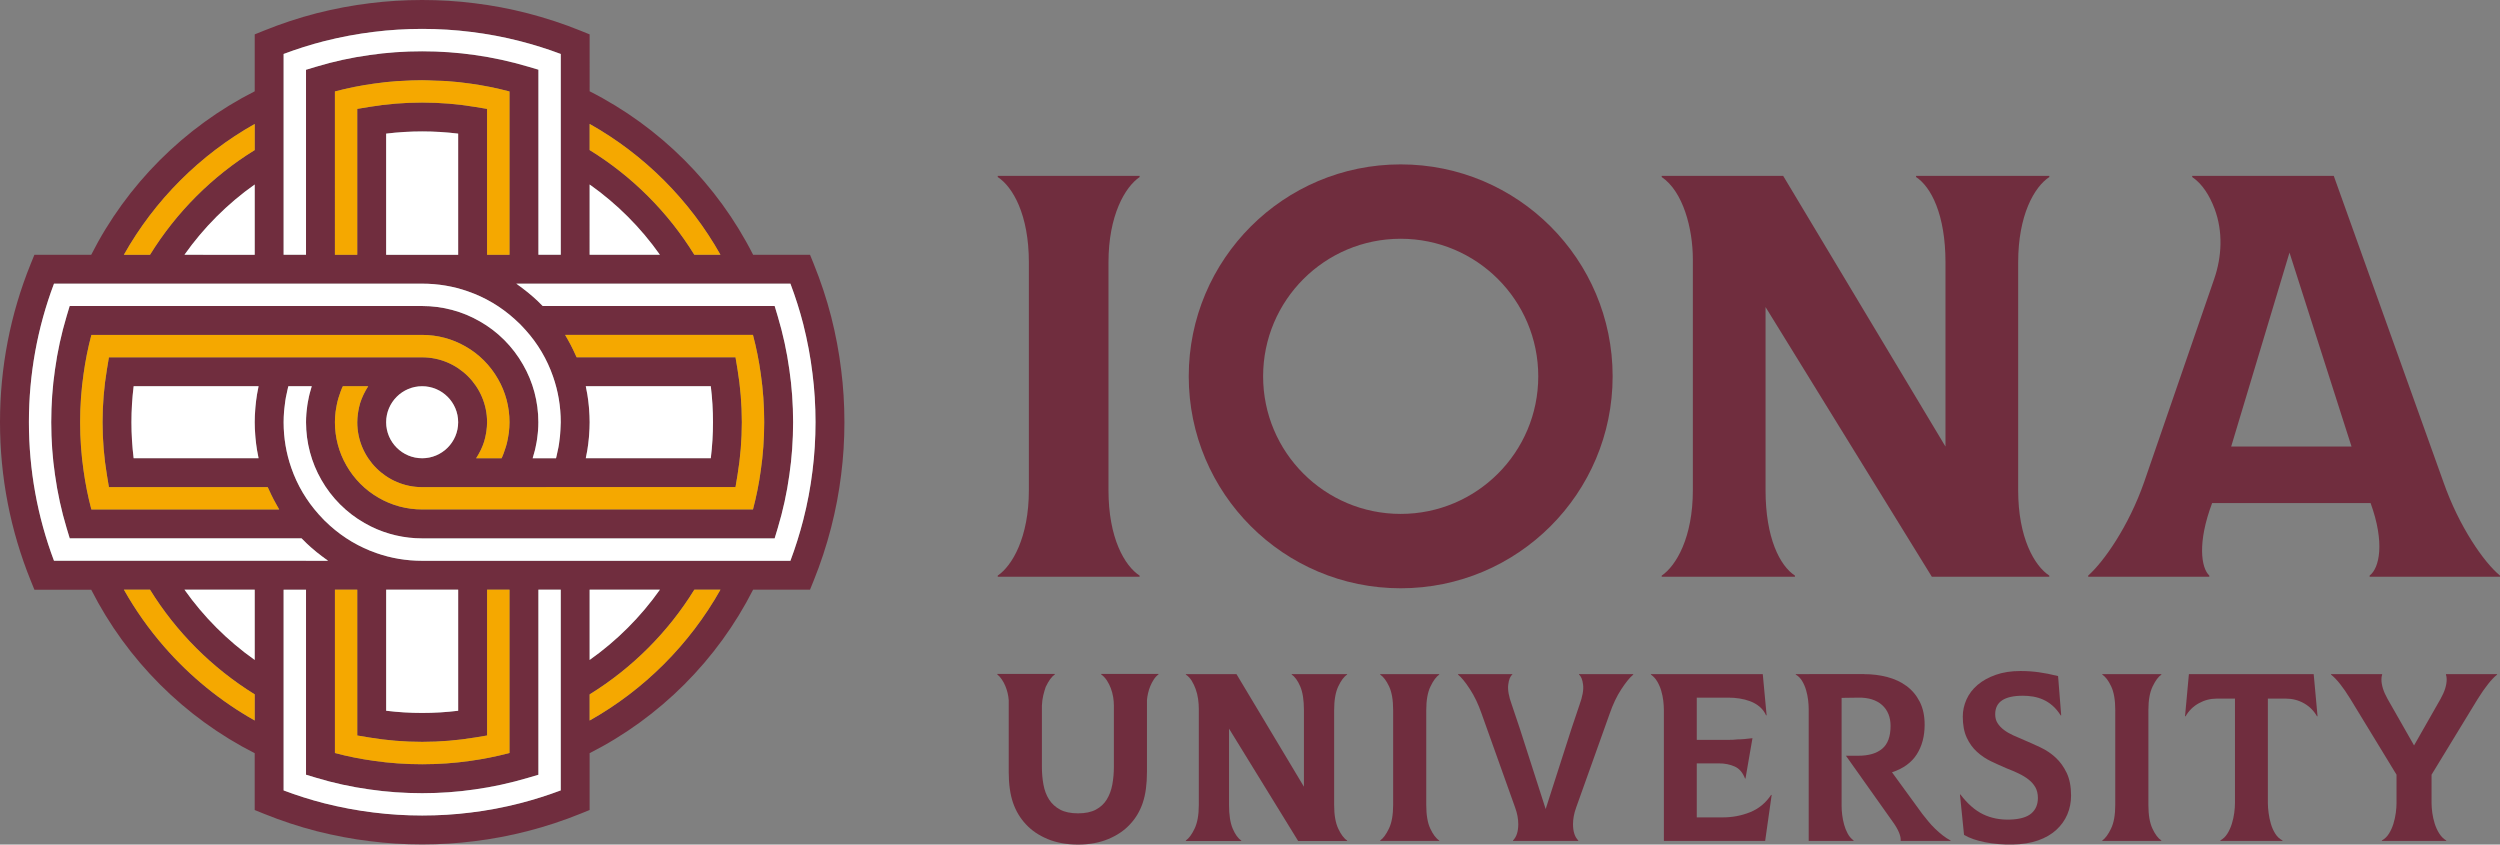
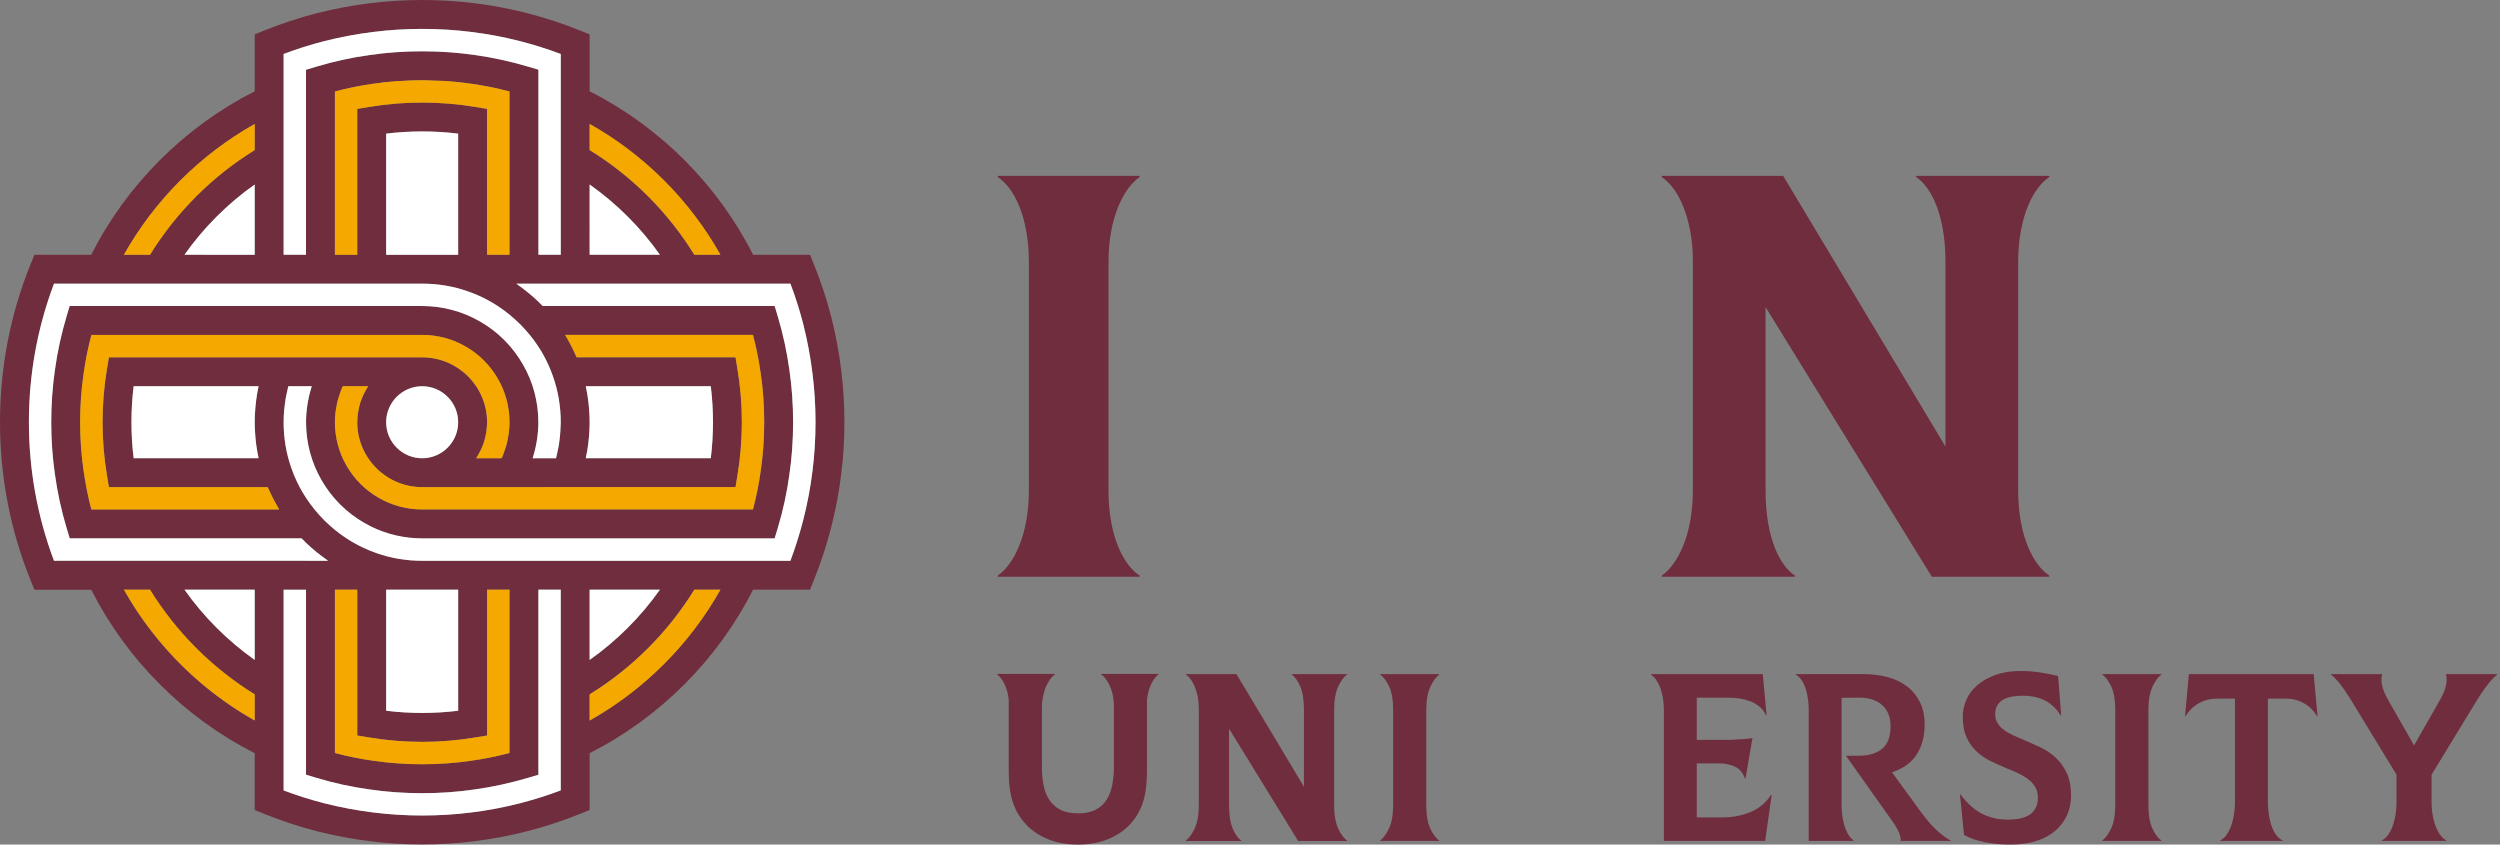
<svg xmlns="http://www.w3.org/2000/svg" version="1.2" baseProfile="tiny" id="Layer_1" x="0px" y="0px" viewBox="0 0 118.392 39.996" overflow="visible" xml:space="preserve">
  <rect x="0" y="0" width="118.392" height="39.996" fill="#808080" stroke="none" />
  <g>
    <g>
      <g>
        <path fill="#702D3E" d="M39.364,15.005c-0.217-0.845-0.497-1.69-0.831-2.513l-0.173-0.427h-2.695     c-1.687-3.331-4.411-6.055-7.742-7.742V1.628l-0.427-0.173c-0.806-0.327-1.652-0.605-2.513-0.827     c-0.835-0.215-1.682-0.375-2.514-0.475C21.67,0.051,20.83,0,19.992,0s-1.676,0.051-2.471,0.152     c-0.824,0.1-1.669,0.258-2.515,0.472c-0.851,0.219-1.698,0.499-2.516,0.831l-0.427,0.173v2.695     C8.729,6.014,6.005,8.739,4.32,12.065H1.629l-0.173,0.427C0.49,14.874,0,17.397,0,19.992c0,2.596,0.49,5.121,1.456,7.507     l0.173,0.428H4.32c1.689,3.329,4.413,6.053,7.742,7.742v2.691l0.427,0.173c0.819,0.332,1.665,0.612,2.52,0.832     c0.844,0.213,1.689,0.371,2.507,0.47c0.799,0.102,1.632,0.154,2.476,0.154c0.844,0,1.677-0.052,2.471-0.153     c0.835-0.101,1.683-0.261,2.519-0.476c0.862-0.222,1.707-0.501,2.513-0.828l0.427-0.173v-2.691     c3.326-1.685,6.051-4.409,7.742-7.742h2.695l0.173-0.427c0.325-0.801,0.604-1.648,0.828-2.517     c0.215-0.835,0.375-1.681,0.475-2.51c0.102-0.799,0.154-1.633,0.154-2.48c0-0.846-0.052-1.678-0.153-2.468     C39.737,16.7,39.579,15.853,39.364,15.005z M38.477,22.303c-0.094,0.774-0.242,1.561-0.442,2.338     c-0.169,0.657-0.372,1.3-0.604,1.917h-1.105h-2.636h-5.768h-1.369h-1.058h-1.369h-1.061h-1.369h-1.705     c-0.747,0-1.475-0.123-2.165-0.365c-0.809-0.281-1.548-0.717-2.199-1.299c-0.187-0.164-0.365-0.342-0.533-0.534l-0.006-0.007     c-0.577-0.646-1.012-1.383-1.293-2.194l0-0.001c-0.242-0.688-0.364-1.415-0.364-2.162c0-0.17,0.008-0.338,0.021-0.505     c0.004-0.051,0.01-0.102,0.015-0.153c0.012-0.119,0.026-0.237,0.044-0.354c0.008-0.055,0.017-0.109,0.027-0.164     c0.022-0.124,0.049-0.247,0.079-0.37c0.01-0.04,0.018-0.081,0.028-0.121c0.003-0.013,0.008-0.025,0.012-0.038h1.106     c-0.009,0.028-0.015,0.057-0.024,0.086c-0.028,0.091-0.055,0.182-0.078,0.275c-0.012,0.046-0.022,0.093-0.032,0.139     c-0.019,0.085-0.036,0.171-0.051,0.258c-0.008,0.048-0.017,0.096-0.024,0.144c-0.013,0.091-0.024,0.182-0.033,0.274     c-0.004,0.042-0.009,0.085-0.012,0.127c-0.01,0.134-0.016,0.268-0.016,0.403c0,0.96,0.252,1.905,0.726,2.728     c0.486,0.853,1.193,1.561,2.042,2.044c0.103,0.06,0.208,0.116,0.314,0.168c0.746,0.367,1.574,0.56,2.418,0.56h16.691l0.147-0.487     c0.247-0.818,0.432-1.669,0.551-2.525c0.118-0.801,0.177-1.638,0.177-2.489c0-0.85-0.06-1.688-0.177-2.483     c-0.118-0.856-0.303-1.708-0.551-2.534l-0.146-0.487H25.701c-0.014-0.014-0.028-0.026-0.042-0.04     c-0.127-0.13-0.257-0.256-0.39-0.373c-0.173-0.156-0.354-0.3-0.539-0.438c-0.046-0.035-0.093-0.069-0.14-0.103     c-0.047-0.034-0.093-0.071-0.141-0.104h1.047h1.058h1.369h5.768h2.635h1.106c0.238,0.631,0.442,1.272,0.606,1.91     c0.199,0.789,0.347,1.577,0.44,2.35c0.095,0.738,0.143,1.511,0.143,2.299C38.62,20.781,38.573,21.557,38.477,22.303z      M27.923,34.122v-1.238c2.017-1.247,3.718-2.948,4.958-4.958h1.237C32.66,30.516,30.508,32.667,27.923,34.122z M27.923,31.253     v-3.327h3.328C30.342,29.213,29.214,30.34,27.923,31.253z M21.159,38.584c-0.385,0.024-0.775,0.035-1.165,0.035     c-0.39,0-0.781-0.012-1.167-0.036c-0.386-0.024-0.768-0.059-1.141-0.107c-0.765-0.093-1.553-0.241-2.338-0.438     c-0.646-0.166-1.288-0.37-1.917-0.607V36.33v-2.634v-5.77h1.061v8.761l0.487,0.147c0.818,0.247,1.669,0.433,2.525,0.551     c0.801,0.118,1.639,0.177,2.489,0.177c0.85,0,1.688-0.06,2.483-0.177c0.831-0.115,1.682-0.3,2.531-0.551l0.49-0.145v-8.764h1.058     v5.77v2.633v1.102c-0.619,0.233-1.261,0.435-1.913,0.603c-0.778,0.2-1.566,0.349-2.346,0.443     C21.925,38.524,21.544,38.56,21.159,38.584z M5.868,27.926h1.237c1.244,2.012,2.945,3.713,4.958,4.958v1.237     c-1.616-0.91-3.063-2.092-4.276-3.482C7.058,29.805,6.414,28.896,5.868,27.926z M8.736,27.926h3.326v3.327     C10.774,30.341,9.647,29.214,8.736,27.926z M6.293,26.557H3.658H2.557c-0.789-2.095-1.188-4.301-1.188-6.565     c0-2.263,0.4-4.467,1.188-6.558h1.102h2.633h5.77h1.369h1.061h1.369h1.058h1.369h1.705c0.747,0,1.475,0.123,2.165,0.365     c0.815,0.283,1.554,0.719,2.204,1.304c0.185,0.162,0.362,0.339,0.53,0.531l0,0c0.578,0.642,1.015,1.381,1.298,2.199l0,0.001     c0.242,0.688,0.364,1.415,0.364,2.162c0,0.17-0.008,0.338-0.021,0.505c-0.004,0.051-0.01,0.102-0.015,0.153     c-0.012,0.119-0.026,0.237-0.044,0.354c-0.008,0.055-0.017,0.109-0.027,0.164c-0.022,0.124-0.049,0.247-0.079,0.37     c-0.01,0.04-0.018,0.081-0.028,0.121c-0.003,0.013-0.008,0.025-0.012,0.038h-1.104c0.009-0.027,0.015-0.054,0.023-0.081     c0.029-0.094,0.056-0.188,0.08-0.283c0.011-0.045,0.021-0.09,0.031-0.135c0.02-0.087,0.037-0.174,0.052-0.262     c0.008-0.047,0.016-0.094,0.023-0.141c0.014-0.092,0.024-0.184,0.033-0.276c0.004-0.042,0.009-0.083,0.012-0.125     c0.01-0.134,0.016-0.268,0.016-0.402c0-0.965-0.252-1.909-0.726-2.728c-0.49-0.861-1.2-1.57-2.046-2.048     c-0.823-0.476-1.768-0.728-2.732-0.728H3.301l-0.146,0.487c-0.248,0.826-0.433,1.678-0.55,2.527     c-0.118,0.801-0.177,1.639-0.177,2.489c0,0.851,0.06,1.688,0.177,2.483c0.119,0.861,0.305,1.712,0.552,2.53l0.147,0.487h10.979     c0.014,0.014,0.029,0.027,0.043,0.041c0.129,0.132,0.261,0.261,0.397,0.38c0.174,0.156,0.355,0.299,0.54,0.438     c0.046,0.034,0.092,0.068,0.139,0.102c0.046,0.033,0.091,0.069,0.138,0.101h-1.045h-1.061h-1.369H6.293z M12.062,5.87v1.237     c-2.01,1.24-3.711,2.941-4.958,4.958H5.867C7.321,9.48,9.472,7.329,12.062,5.87z M12.062,8.737v3.328H8.736     C9.648,10.774,10.775,9.647,12.062,8.737z M19.992,1.368c0.781,0,1.562,0.047,2.309,0.142c0.777,0.094,1.565,0.242,2.341,0.442     c0.652,0.168,1.293,0.37,1.913,0.603v1.106v2.635v5.768h-1.058V3.301l-0.49-0.145c-0.849-0.251-1.7-0.436-2.525-0.55     C21.68,2.489,20.835,2.43,19.991,2.43c-0.843,0-1.686,0.059-2.482,0.176c-0.861,0.119-1.713,0.305-2.531,0.552l-0.487,0.147     v8.761h-1.061V6.297V3.661V2.556c0.628-0.237,1.271-0.441,1.913-0.606c0.787-0.199,1.575-0.346,2.346-0.44     C18.432,1.416,19.211,1.368,19.992,1.368z M22.495,5.061c-0.818-0.136-1.66-0.205-2.502-0.205c-0.842,0-1.684,0.068-2.502,0.205     l-0.572,0.095v6.908h-1.058V4.33c0.599-0.159,1.216-0.282,1.842-0.369c0.368-0.054,0.746-0.095,1.129-0.122     c0.057-0.004,0.115-0.003,0.173-0.006c0.327-0.02,0.656-0.035,0.986-0.035c0,0,0,0,0,0c0.212,0,0.422,0.014,0.633,0.022     c0.177,0.007,0.354,0.006,0.53,0.019c0.385,0.027,0.765,0.068,1.136,0.122c0.603,0.083,1.22,0.207,1.839,0.37v7.733h-1.061V5.157     L22.495,5.061z M21.698,6.328v5.737h-1.705h-1.705V6.328c0.562-0.069,1.134-0.104,1.705-0.104     C20.564,6.225,21.136,6.259,21.698,6.328z M27.899,19.398c-0.003-0.046-0.007-0.092-0.011-0.138     c-0.018-0.194-0.041-0.388-0.073-0.579c-0.004-0.025-0.01-0.049-0.014-0.073c-0.019-0.106-0.037-0.212-0.06-0.317h5.92     c0.069,0.562,0.104,1.133,0.104,1.705s-0.035,1.144-0.104,1.705h-5.92c0.023-0.106,0.042-0.213,0.061-0.319     c0.004-0.023,0.009-0.047,0.013-0.07c0.032-0.192,0.055-0.386,0.073-0.581c0.004-0.045,0.008-0.091,0.011-0.137     c0.015-0.198,0.025-0.398,0.025-0.598C27.923,19.795,27.913,19.596,27.899,19.398z M34.832,23.069l0.095-0.572     c0.136-0.817,0.205-1.659,0.205-2.502c0-0.843-0.069-1.685-0.205-2.502l-0.095-0.572h-7.525c-0.023-0.054-0.05-0.106-0.074-0.16     c-0.031-0.07-0.064-0.14-0.097-0.209c-0.074-0.153-0.153-0.304-0.237-0.452c-0.033-0.059-0.065-0.119-0.1-0.177     c-0.012-0.021-0.023-0.043-0.036-0.063h8.895c0.16,0.605,0.284,1.222,0.37,1.845c0.108,0.735,0.163,1.506,0.163,2.29     c0,0.784-0.055,1.555-0.164,2.296c-0.086,0.621-0.21,1.237-0.368,1.836H19.993c-0.724,0-1.432-0.188-2.051-0.546     c-0.64-0.364-1.17-0.895-1.536-1.537c-0.357-0.619-0.545-1.327-0.545-2.048c0-0.167,0.012-0.332,0.032-0.496     c0.006-0.052,0.017-0.103,0.025-0.154c0.018-0.113,0.039-0.224,0.066-0.334c0.014-0.058,0.03-0.114,0.047-0.171     c0.031-0.105,0.066-0.209,0.105-0.311c0.02-0.053,0.04-0.106,0.062-0.158c0.012-0.027,0.027-0.053,0.04-0.08h1.199     c-0.004,0.007-0.007,0.014-0.012,0.021c-0.067,0.101-0.126,0.208-0.18,0.317c-0.015,0.03-0.03,0.06-0.044,0.09     c-0.055,0.119-0.105,0.241-0.144,0.368c-0.002,0.005-0.003,0.011-0.004,0.017c-0.037,0.122-0.065,0.249-0.086,0.377     c-0.006,0.034-0.011,0.068-0.016,0.102c-0.018,0.136-0.031,0.273-0.031,0.413c0,1.695,1.379,3.074,3.074,3.074h3h1.579h1.298     h1.451H34.832z M12.087,20.593c0.003,0.046,0.007,0.092,0.011,0.138c0.018,0.194,0.041,0.388,0.073,0.579     c0.004,0.025,0.01,0.049,0.014,0.074c0.019,0.106,0.037,0.212,0.06,0.317H6.329c-0.069-0.562-0.104-1.133-0.104-1.705     c0-0.572,0.035-1.143,0.104-1.705h5.916c-0.023,0.106-0.042,0.213-0.061,0.32c-0.004,0.023-0.009,0.046-0.013,0.07     c-0.032,0.192-0.055,0.386-0.073,0.581c-0.004,0.045-0.008,0.091-0.011,0.137c-0.015,0.198-0.025,0.398-0.025,0.598     C12.062,20.196,12.072,20.395,12.087,20.593z M5.158,16.922l-0.095,0.572c-0.136,0.818-0.206,1.66-0.206,2.502     c0,0.842,0.069,1.684,0.206,2.502l0.095,0.572h7.522c0.022,0.053,0.049,0.104,0.073,0.157c0.031,0.07,0.063,0.139,0.097,0.208     c0.074,0.153,0.153,0.303,0.237,0.451c0.033,0.059,0.064,0.118,0.099,0.176c0.013,0.022,0.024,0.044,0.037,0.066H4.327     c-0.159-0.599-0.282-1.216-0.369-1.842c-0.108-0.735-0.163-1.506-0.163-2.29c0-0.784,0.055-1.555,0.164-2.296     c0.085-0.618,0.209-1.235,0.369-1.839h15.665c0.724,0,1.432,0.188,2.053,0.548c0.637,0.36,1.168,0.891,1.538,1.541     c0.356,0.615,0.544,1.322,0.544,2.047c0,0.166-0.012,0.331-0.032,0.495c-0.006,0.052-0.017,0.103-0.025,0.155     c-0.018,0.112-0.039,0.224-0.066,0.334c-0.014,0.058-0.03,0.115-0.047,0.171c-0.031,0.105-0.066,0.208-0.105,0.31     c-0.02,0.053-0.04,0.107-0.063,0.16c-0.012,0.027-0.027,0.053-0.039,0.08h-1.202c0.004-0.007,0.007-0.014,0.012-0.021     c0.067-0.101,0.126-0.208,0.18-0.317c0.015-0.03,0.03-0.06,0.044-0.09c0.055-0.119,0.105-0.241,0.144-0.368     c0.002-0.005,0.003-0.011,0.004-0.017c0.037-0.122,0.065-0.249,0.086-0.377c0.006-0.034,0.011-0.068,0.016-0.102     c0.018-0.136,0.031-0.273,0.031-0.413c0-1.695-1.379-3.074-3.074-3.074H17h-1.581h-1.303h-1.451H5.158z M21.698,19.996     c0,0.94-0.765,1.705-1.705,1.705c-0.94,0-1.705-0.765-1.705-1.705c0-0.94,0.765-1.705,1.705-1.705     C20.933,18.29,21.698,19.055,21.698,19.996z M17.491,34.926c0.818,0.136,1.66,0.206,2.502,0.206c0.843,0,1.684-0.069,2.502-0.206     l0.572-0.095v-6.905h1.061v7.733c-0.619,0.163-1.237,0.287-1.845,0.371c-0.735,0.108-1.511,0.162-2.289,0.162     c-0.777,0-1.556-0.054-2.297-0.163c-0.622-0.086-1.237-0.21-1.836-0.368v-7.735h1.058v6.905L17.491,34.926z M18.287,33.659     v-5.733h1.705h1.705v5.733c-0.562,0.069-1.134,0.104-1.705,0.104C19.421,33.763,18.849,33.728,18.287,33.659z M27.923,7.107V5.87     c2.589,1.455,4.74,3.607,6.196,6.196h-1.238C31.639,10.051,29.938,8.349,27.923,7.107z M31.251,12.065h-3.328V8.737     C29.213,9.648,30.341,10.775,31.251,12.065z" />
        <path fill="#FFFFFF" d="M12.062,31.252v-3.327H8.736C9.647,29.214,10.774,30.341,12.062,31.252z" />
        <path fill="#F5A800" d="M12.062,34.12v-1.237c-2.012-1.244-3.713-2.945-4.958-4.958H5.868c0.546,0.97,1.19,1.879,1.918,2.712     C8.999,32.028,10.446,33.21,12.062,34.12z" />
        <path fill="#FFFFFF" d="M38.038,15.343c-0.164-0.638-0.368-1.279-0.606-1.91h-1.106h-2.635h-5.768h-1.369h-1.058H24.45     c0.048,0.033,0.094,0.07,0.141,0.104c0.047,0.034,0.094,0.068,0.14,0.103c0.184,0.139,0.366,0.283,0.539,0.438     c0.133,0.116,0.263,0.242,0.39,0.373c0.014,0.014,0.028,0.026,0.042,0.04h10.983l0.146,0.487     c0.248,0.826,0.433,1.678,0.551,2.534c0.117,0.795,0.177,1.632,0.177,2.483c0,0.851-0.06,1.688-0.177,2.489     c-0.118,0.855-0.304,1.707-0.551,2.525l-0.147,0.487H19.993c-0.844,0-1.673-0.193-2.418-0.56     c-0.107-0.052-0.211-0.109-0.314-0.168c-0.849-0.483-1.557-1.191-2.042-2.044c-0.474-0.823-0.726-1.768-0.726-2.728     c0-0.135,0.006-0.269,0.016-0.403c0.003-0.043,0.008-0.085,0.012-0.127c0.009-0.092,0.019-0.183,0.033-0.274     c0.007-0.048,0.015-0.096,0.024-0.144c0.015-0.086,0.032-0.172,0.051-0.258c0.01-0.046,0.021-0.093,0.032-0.139     c0.023-0.092,0.05-0.184,0.078-0.275c0.009-0.028,0.015-0.057,0.024-0.086h-1.106c-0.003,0.013-0.008,0.025-0.012,0.038     c-0.01,0.04-0.018,0.081-0.028,0.121c-0.03,0.122-0.056,0.245-0.079,0.37c-0.01,0.054-0.018,0.109-0.027,0.164     c-0.018,0.117-0.033,0.236-0.044,0.354c-0.005,0.051-0.011,0.102-0.015,0.153c-0.013,0.167-0.021,0.336-0.021,0.505     c0,0.747,0.123,1.474,0.364,2.162l0,0.001c0.281,0.81,0.716,1.547,1.293,2.194l0.006,0.007c0.168,0.191,0.346,0.37,0.533,0.534     c0.652,0.583,1.39,1.018,2.199,1.299c0.691,0.243,1.418,0.365,2.165,0.365h1.705h1.369h1.061h1.369h1.058h1.369h5.768h2.636     h1.105c0.232-0.617,0.434-1.26,0.604-1.917c0.2-0.777,0.348-1.564,0.442-2.338c0.095-0.746,0.143-1.522,0.143-2.311     c0-0.788-0.048-1.561-0.143-2.299C38.385,16.921,38.237,16.132,38.038,15.343z" />
        <path fill="#FFFFFF" d="M18.287,19.996c0,0.94,0.765,1.705,1.705,1.705c0.94,0,1.705-0.765,1.705-1.705     c0-0.94-0.765-1.705-1.705-1.705C19.052,18.29,18.287,19.055,18.287,19.996z" />
        <path fill="#FFFFFF" d="M27.923,27.926v3.327c1.291-0.913,2.418-2.04,3.328-3.327H27.923z" />
        <path fill="#FFFFFF" d="M14.492,26.557h1.045c-0.047-0.032-0.092-0.068-0.138-0.101c-0.047-0.033-0.093-0.067-0.139-0.102     c-0.185-0.138-0.366-0.282-0.54-0.438c-0.136-0.119-0.268-0.248-0.397-0.38c-0.014-0.014-0.029-0.027-0.043-0.041H3.302     l-0.147-0.487c-0.247-0.818-0.432-1.669-0.552-2.53c-0.117-0.795-0.177-1.633-0.177-2.483c0-0.85,0.06-1.688,0.177-2.489     c0.117-0.849,0.303-1.702,0.55-2.527l0.146-0.487h16.692c0.965,0,1.91,0.252,2.732,0.728c0.846,0.478,1.556,1.187,2.046,2.048     c0.474,0.819,0.726,1.763,0.726,2.728c0,0.134-0.006,0.268-0.016,0.402c-0.003,0.042-0.008,0.083-0.012,0.125     c-0.009,0.092-0.019,0.185-0.033,0.276c-0.007,0.047-0.015,0.094-0.023,0.141c-0.015,0.088-0.033,0.175-0.052,0.262     c-0.01,0.045-0.02,0.09-0.031,0.135c-0.024,0.095-0.051,0.189-0.08,0.283c-0.008,0.027-0.014,0.054-0.023,0.081h1.104     c0.003-0.013,0.008-0.025,0.012-0.038c0.01-0.04,0.018-0.081,0.028-0.121c0.03-0.122,0.056-0.245,0.079-0.37     c0.01-0.054,0.018-0.109,0.027-0.164c0.018-0.117,0.033-0.236,0.044-0.354c0.005-0.051,0.036-0.489,0.036-0.659     c0-0.747-0.123-1.474-0.364-2.162l0-0.001c-0.284-0.817-0.72-1.556-1.298-2.199l0,0c-0.168-0.192-0.344-0.369-0.53-0.531     c-0.65-0.584-1.389-1.021-2.204-1.304c-0.691-0.243-1.418-0.365-2.165-0.365h-1.705h-1.369h-1.058h-1.369h-1.061h-1.369h-5.77     H3.659H2.557c-0.789,2.091-1.188,4.295-1.188,6.558c0,2.264,0.4,4.471,1.188,6.565h1.101h2.634h5.77h1.369H14.492z" />
        <path fill="#FFFFFF" d="M12.062,12.065V8.737c-1.287,0.909-2.414,2.037-3.327,3.328H12.062z" />
        <path fill="#F5A800" d="M14.115,16.922h1.303H17h2.993c1.695,0,3.074,1.379,3.074,3.074c0,0.14-0.013,0.278-0.031,0.413     c-0.005,0.034-0.01,0.068-0.016,0.102c-0.022,0.128-0.049,0.255-0.086,0.377c-0.002,0.005-0.003,0.011-0.004,0.017     c-0.039,0.127-0.089,0.249-0.144,0.368c-0.014,0.031-0.029,0.06-0.044,0.09c-0.055,0.109-0.114,0.215-0.18,0.317     c-0.004,0.007-0.007,0.014-0.012,0.021h1.202c0.012-0.027,0.028-0.053,0.039-0.08c0.023-0.053,0.042-0.106,0.063-0.16     c0.039-0.102,0.074-0.205,0.105-0.31c0.017-0.057,0.033-0.114,0.047-0.171c0.027-0.11,0.048-0.222,0.066-0.334     c0.008-0.052,0.019-0.103,0.025-0.155c0.02-0.164,0.032-0.329,0.032-0.495c0-0.724-0.188-1.432-0.544-2.047     c-0.37-0.65-0.901-1.181-1.538-1.541c-0.621-0.36-1.329-0.548-2.053-0.548H4.328c-0.16,0.604-0.284,1.221-0.369,1.839     c-0.109,0.741-0.164,1.512-0.164,2.296c0,0.784,0.055,1.555,0.163,2.29c0.087,0.626,0.21,1.242,0.369,1.842h8.894     c-0.013-0.021-0.024-0.044-0.037-0.066c-0.035-0.058-0.066-0.118-0.099-0.176c-0.084-0.148-0.163-0.298-0.237-0.451     c-0.033-0.069-0.065-0.138-0.097-0.208c-0.023-0.053-0.051-0.104-0.073-0.157H5.158l-0.095-0.572     c-0.136-0.818-0.206-1.66-0.206-2.502c0-0.842,0.069-1.684,0.206-2.502l0.095-0.572h7.507H14.115z" />
        <path fill="#FFFFFF" d="M27.888,20.73c-0.018,0.195-0.041,0.389-0.073,0.581c-0.004,0.024-0.009,0.047-0.013,0.07     c-0.019,0.107-0.038,0.214-0.061,0.319h5.92c0.069-0.562,0.104-1.133,0.104-1.705s-0.035-1.144-0.104-1.705h-5.92     c0.023,0.105,0.042,0.211,0.06,0.317c0.004,0.025,0.01,0.049,0.014,0.073c0.032,0.191,0.055,0.385,0.073,0.579     c0.004,0.046,0.008,0.092,0.011,0.138c0.015,0.198,0.025,0.397,0.025,0.598c0,0.201-0.01,0.4-0.025,0.598     C27.895,20.639,27.892,20.685,27.888,20.73z" />
        <path fill="#FFFFFF" d="M12.098,19.261c0.018-0.195,0.041-0.389,0.073-0.581c0.004-0.023,0.009-0.046,0.013-0.07     c0.019-0.107,0.038-0.214,0.061-0.32H6.329c-0.069,0.562-0.104,1.133-0.104,1.705c0,0.572,0.035,1.143,0.104,1.705h5.916     c-0.023-0.105-0.042-0.211-0.06-0.317c-0.004-0.025-0.01-0.049-0.014-0.074c-0.032-0.191-0.055-0.385-0.073-0.579     c-0.004-0.046-0.008-0.092-0.011-0.138c-0.015-0.198-0.025-0.397-0.025-0.598c0-0.201,0.01-0.4,0.025-0.598     C12.09,19.352,12.094,19.306,12.098,19.261z" />
        <path fill="#F5A800" d="M25.87,23.069h-1.298h-1.579h-3c-1.695,0-3.074-1.379-3.074-3.074c0-0.14,0.013-0.278,0.031-0.413     c0.005-0.034,0.01-0.068,0.016-0.102c0.022-0.128,0.049-0.255,0.086-0.377c0.002-0.005,0.003-0.011,0.004-0.017     c0.039-0.127,0.089-0.249,0.144-0.368c0.014-0.031,0.029-0.06,0.044-0.09c0.055-0.109,0.114-0.215,0.18-0.317     c0.004-0.007,0.007-0.014,0.012-0.021h-1.199c-0.012,0.027-0.028,0.053-0.04,0.08c-0.022,0.052-0.042,0.105-0.062,0.158     c-0.039,0.102-0.074,0.206-0.105,0.311c-0.017,0.057-0.033,0.114-0.047,0.171c-0.027,0.11-0.048,0.222-0.066,0.334     c-0.008,0.052-0.019,0.102-0.025,0.154c-0.02,0.164-0.032,0.33-0.032,0.496c0,0.721,0.188,1.429,0.545,2.048     c0.366,0.642,0.896,1.173,1.536,1.537c0.619,0.358,1.327,0.546,2.051,0.546h15.666c0.159-0.599,0.282-1.215,0.368-1.836     c0.109-0.741,0.164-1.512,0.164-2.296c0-0.784-0.055-1.555-0.163-2.29c-0.086-0.623-0.21-1.241-0.37-1.845h-8.895     c0.013,0.021,0.023,0.043,0.036,0.063c0.035,0.058,0.066,0.118,0.1,0.177c0.084,0.148,0.163,0.298,0.237,0.452     c0.033,0.069,0.066,0.139,0.097,0.209c0.024,0.054,0.052,0.106,0.074,0.16h7.525l0.095,0.572     c0.136,0.817,0.205,1.659,0.205,2.502c0,0.843-0.069,1.685-0.205,2.502l-0.095,0.572h-7.511H25.87z" />
        <path fill="#FFFFFF" d="M21.698,33.659v-5.733h-1.705h-1.705v5.733c0.562,0.069,1.134,0.104,1.705,0.104     C20.564,33.763,21.136,33.728,21.698,33.659z" />
        <path fill="#FFFFFF" d="M13.431,2.556v1.105v2.636v5.768h1.061V3.304l0.487-0.147c0.818-0.247,1.669-0.433,2.531-0.552     c0.796-0.117,1.638-0.176,2.482-0.176c0.844,0,1.688,0.059,2.491,0.176c0.824,0.113,1.676,0.299,2.525,0.55l0.49,0.145v8.764     h1.058V6.297V3.662V2.556c-0.62-0.233-1.261-0.435-1.913-0.603c-0.776-0.2-1.564-0.348-2.341-0.442     c-0.747-0.095-1.528-0.142-2.309-0.142c-0.78,0-1.56,0.047-2.302,0.142c-0.771,0.093-1.559,0.241-2.346,0.44     C14.701,2.116,14.059,2.319,13.431,2.556z" />
        <path fill="#F5A800" d="M34.119,12.065c-1.455-2.589-3.607-4.74-6.196-6.196v1.237c2.014,1.242,3.716,2.944,4.958,4.958H34.119z" />
        <path fill="#F5A800" d="M7.105,12.065c1.247-2.017,2.948-3.718,4.958-4.958V5.87c-2.59,1.458-4.742,3.61-6.196,6.195H7.105z" />
        <path fill="#F5A800" d="M32.881,27.926c-1.24,2.01-2.941,3.711-4.958,4.958v1.238c2.585-1.454,4.736-3.606,6.195-6.196H32.881z" />
        <path fill="#FFFFFF" d="M27.923,8.737v3.328h3.328C30.341,10.775,29.213,9.648,27.923,8.737z" />
        <path fill="#F5A800" d="M24.128,12.065V4.332c-0.619-0.163-1.236-0.287-1.839-0.37c-0.371-0.054-0.752-0.095-1.136-0.122     c-0.175-0.012-0.353-0.012-0.53-0.019c-0.211-0.008-0.421-0.022-0.633-0.022c0,0,0,0,0,0c-0.33,0-0.659,0.015-0.986,0.035     c-0.057,0.003-0.116,0.002-0.173,0.006c-0.383,0.027-0.761,0.068-1.129,0.122c-0.626,0.087-1.242,0.21-1.842,0.369v7.735h1.058     V5.157l0.572-0.095c0.818-0.136,1.66-0.205,2.502-0.205c0.842,0,1.684,0.068,2.502,0.205l0.572,0.095v6.908H24.128z" />
        <path fill="#FFFFFF" d="M26.555,37.431v-1.102v-2.633v-5.77h-1.058v8.764l-0.49,0.145c-0.848,0.251-1.7,0.436-2.531,0.551     c-0.795,0.117-1.633,0.177-2.483,0.177c-0.85,0-1.688-0.06-2.489-0.177c-0.856-0.118-1.707-0.304-2.525-0.551l-0.487-0.147     v-8.761h-1.061v5.77v2.634v1.101c0.628,0.237,1.271,0.441,1.917,0.607c0.785,0.198,1.572,0.346,2.338,0.438     c0.373,0.047,0.755,0.083,1.141,0.107c0.386,0.024,0.777,0.036,1.167,0.036c0.39,0,0.78-0.012,1.165-0.035     c0.385-0.024,0.766-0.059,1.137-0.106c0.781-0.094,1.568-0.243,2.346-0.443C25.294,37.866,25.935,37.664,26.555,37.431z" />
        <path fill="#FFFFFF" d="M18.287,6.328v5.737h1.705h1.705V6.328c-0.562-0.069-1.134-0.104-1.705-0.104     C19.421,6.225,18.849,6.259,18.287,6.328z" />
        <path fill="#F5A800" d="M15.861,27.926v7.735c0.599,0.159,1.214,0.282,1.836,0.368c0.741,0.109,1.52,0.163,2.297,0.163     c0.777,0,1.553-0.054,2.289-0.162c0.608-0.084,1.226-0.208,1.845-0.371v-7.733h-1.061v6.905l-0.572,0.095     c-0.818,0.136-1.66,0.206-2.502,0.206c-0.842,0-1.684-0.069-2.502-0.206l-0.572-0.095v-6.905H15.861z" />
      </g>
      <g>
        <g>
          <path fill="#702D3E" d="M53.968,27.259c-0.709-0.464-1.474-1.776-1.474-4.043V12.427c0-2.24,0.792-3.577,1.474-4.042V8.33      h-6.718v0.054c0.71,0.465,1.474,1.776,1.474,4.042v10.789c0,2.24-0.792,3.579-1.474,4.043v0.054h6.718V27.259z" />
-           <path fill="#702D3E" d="M105.661,21.148l2.762-9.186l2.938,9.186H105.661z M115.715,22.834L110.52,8.33h-6.704v0.054      c0.472,0.319,0.822,0.868,1.063,1.513c0.396,1.064,0.347,2.242-0.022,3.314l-3.318,9.621c-0.737,2.103-1.912,3.77-2.649,4.425      v0.054h5.736v-0.054c-0.383-0.356-0.576-1.551,0.134-3.435h7.503c0.684,1.884,0.421,3.079-0.045,3.435v0.054h6.174v-0.054      C117.627,26.63,116.453,24.937,115.715,22.834" />
          <path fill="#702D3E" d="M90.739,8.33v0.054c0.71,0.465,1.393,1.776,1.393,4.042v8.722L84.446,8.33h-5.753v0.054      c1.011,0.683,1.475,2.431,1.475,3.906v10.926c0,2.24-0.792,3.579-1.475,4.043v0.054h6.31v-0.054      c-0.71-0.464-1.392-1.776-1.392-4.043v-8.674l7.875,12.771h5.563v-0.054c-0.71-0.464-1.475-1.803-1.475-4.043V12.426      c0-2.24,0.765-3.577,1.475-4.042V8.33H90.739z" />
-           <path fill="#702D3E" d="M66.332,11.307c3.598,0,6.515,2.916,6.515,6.515c0,3.598-2.917,6.515-6.515,6.515      c-3.598,0-6.515-2.917-6.515-6.515C59.818,14.223,62.734,11.307,66.332,11.307 M66.332,27.859      c5.543,0,10.037-4.494,10.037-10.037c0-5.544-4.494-10.037-10.037-10.037c-5.544,0-10.037,4.494-10.037,10.037      C56.295,23.365,60.789,27.859,66.332,27.859" />
        </g>
        <g>
          <path fill="#702D3E" d="M47.227,31.937v-0.023h2.728v0.023c-0.152,0.106-0.295,0.303-0.432,0.591      c-0.045,0.129-0.085,0.265-0.119,0.409c-0.034,0.144-0.055,0.303-0.063,0.477v2.898c0,0.296,0.024,0.578,0.074,0.847      c0.049,0.269,0.138,0.504,0.267,0.705c0.129,0.201,0.303,0.36,0.523,0.477c0.22,0.118,0.504,0.176,0.852,0.176      c0.341,0,0.621-0.059,0.841-0.176c0.22-0.117,0.392-0.278,0.517-0.483c0.125-0.205,0.212-0.439,0.261-0.705      c0.049-0.265,0.074-0.546,0.074-0.841v-2.898c0-0.129-0.011-0.263-0.034-0.403c-0.023-0.14-0.059-0.276-0.108-0.409      c-0.049-0.132-0.112-0.258-0.188-0.375c-0.076-0.117-0.167-0.214-0.273-0.29v-0.023h2.716v0.023      c-0.083,0.061-0.157,0.14-0.222,0.239c-0.064,0.099-0.119,0.203-0.165,0.313c-0.045,0.11-0.082,0.224-0.108,0.341      c-0.027,0.118-0.044,0.226-0.051,0.324v3.398c0,0.584-0.066,1.072-0.199,1.466c-0.133,0.394-0.335,0.735-0.608,1.023      c-0.265,0.288-0.606,0.519-1.023,0.693c-0.417,0.174-0.894,0.261-1.432,0.261c-0.546,0-1.027-0.087-1.443-0.261      c-0.417-0.174-0.758-0.405-1.023-0.693c-0.273-0.288-0.477-0.629-0.614-1.023c-0.136-0.394-0.205-0.883-0.205-1.466v-3.398      c-0.008-0.106-0.025-0.216-0.051-0.33c-0.027-0.114-0.063-0.225-0.108-0.335c-0.045-0.11-0.101-0.212-0.165-0.307      C47.384,32.086,47.311,32.005,47.227,31.937z" />
          <path fill="#702D3E" d="M56.158,31.925h2.398l3.194,5.331V33.63c0-0.477-0.059-0.852-0.176-1.125      c-0.118-0.273-0.252-0.458-0.404-0.557v-0.023h2.625v0.023c-0.152,0.099-0.292,0.286-0.421,0.563      c-0.129,0.277-0.193,0.65-0.193,1.12v4.489c0,0.47,0.064,0.843,0.193,1.12c0.129,0.277,0.269,0.464,0.421,0.563v0.023h-2.319      l-3.273-5.319v3.614c0,0.477,0.059,0.852,0.176,1.125c0.117,0.273,0.252,0.459,0.404,0.557v0.023h-2.625v-0.023      c0.144-0.098,0.282-0.286,0.415-0.563c0.132-0.276,0.199-0.65,0.199-1.12v-4.546c0-0.152-0.011-0.309-0.034-0.472      c-0.023-0.163-0.061-0.318-0.114-0.466c-0.053-0.148-0.118-0.282-0.193-0.404c-0.076-0.121-0.167-0.216-0.273-0.284V31.925z" />
          <path fill="#702D3E" d="M68.157,31.925v0.023c-0.144,0.099-0.282,0.286-0.415,0.563c-0.133,0.277-0.199,0.65-0.199,1.12v4.489      c0,0.477,0.064,0.852,0.193,1.125c0.129,0.273,0.269,0.459,0.421,0.557v0.023h-2.796v-0.023      c0.144-0.098,0.282-0.286,0.415-0.563c0.132-0.276,0.199-0.65,0.199-1.12V33.63c0-0.477-0.064-0.852-0.193-1.125      c-0.129-0.273-0.269-0.458-0.421-0.557v-0.023H68.157z" />
-           <path fill="#702D3E" d="M69.049,31.948v-0.023h2.569v0.023c-0.099,0.076-0.163,0.235-0.193,0.477      c-0.03,0.243,0.026,0.561,0.171,0.955l0.375,1.114l1.227,3.819l1.227-3.819l0.375-1.114c0.144-0.394,0.201-0.712,0.17-0.955      c-0.03-0.242-0.095-0.402-0.193-0.477v-0.023h2.569v0.023c-0.159,0.129-0.347,0.358-0.563,0.688      c-0.216,0.33-0.4,0.714-0.551,1.154l-1.591,4.455c-0.099,0.273-0.148,0.534-0.148,0.784c0,0.349,0.083,0.606,0.25,0.773v0.023      h-3.092v-0.023c0.167-0.167,0.25-0.424,0.25-0.773c0-0.25-0.049-0.511-0.148-0.784l-1.591-4.455      c-0.152-0.439-0.335-0.824-0.551-1.154C69.396,32.306,69.209,32.077,69.049,31.948z" />
          <path fill="#702D3E" d="M78.182,31.925h5.297l0.182,1.944l-0.023,0.011c-0.076-0.167-0.18-0.305-0.312-0.415      c-0.133-0.11-0.28-0.195-0.443-0.256c-0.163-0.061-0.332-0.104-0.506-0.131c-0.174-0.026-0.349-0.04-0.523-0.04h-1.5v2h0.864      c0.242,0,0.451,0,0.625,0c0.174,0,0.318-0.007,0.432-0.023c0.114,0,0.229-0.006,0.347-0.017c0.117-0.011,0.241-0.024,0.369-0.04      l-0.33,1.909h-0.023c-0.106-0.28-0.269-0.47-0.489-0.568c-0.22-0.098-0.47-0.148-0.75-0.148h-1.046v2.557h1.239      c0.447,0,0.875-0.081,1.284-0.244c0.409-0.163,0.743-0.438,1-0.824l0.023,0.011l-0.307,2.171h-4.796V33.63      c0-0.136-0.01-0.284-0.028-0.443c-0.019-0.159-0.051-0.316-0.097-0.472c-0.045-0.155-0.108-0.301-0.188-0.438      c-0.08-0.136-0.18-0.246-0.301-0.33V31.925z" />
          <path fill="#702D3E" d="M88.27,31.925c0.386,0,0.754,0.045,1.102,0.136c0.348,0.091,0.653,0.233,0.915,0.426      c0.261,0.193,0.47,0.441,0.625,0.744c0.155,0.303,0.233,0.667,0.233,1.091c0,0.546-0.125,1.014-0.375,1.404      c-0.25,0.39-0.64,0.673-1.171,0.847l1.432,1.966c0.083,0.106,0.176,0.222,0.278,0.347c0.102,0.125,0.212,0.244,0.33,0.358      c0.117,0.114,0.239,0.22,0.364,0.318c0.125,0.099,0.248,0.178,0.369,0.239v0.023h-2.364c0.023-0.227-0.102-0.53-0.375-0.909      l-2.216-3.126h0.591c0.485,0,0.86-0.11,1.125-0.33c0.265-0.22,0.398-0.58,0.398-1.08c0-0.417-0.133-0.746-0.398-0.989      c-0.273-0.242-0.648-0.36-1.125-0.352l-0.796,0.011v5.115c0,0.129,0.009,0.271,0.028,0.426c0.019,0.155,0.049,0.309,0.091,0.46      c0.042,0.152,0.098,0.294,0.17,0.426c0.072,0.133,0.165,0.241,0.278,0.324v0.023h-2.125v-6.24c0-0.129-0.01-0.273-0.028-0.432      c-0.019-0.159-0.051-0.316-0.097-0.472c-0.045-0.155-0.108-0.299-0.188-0.432c-0.08-0.132-0.18-0.233-0.301-0.301v-0.023H88.27z      " />
          <path fill="#702D3E" d="M92.836,37.62c0.341,0.447,0.701,0.762,1.08,0.943c0.379,0.182,0.803,0.265,1.273,0.25      c0.462-0.015,0.797-0.112,1.006-0.29c0.208-0.178,0.313-0.422,0.313-0.733c0-0.197-0.04-0.365-0.119-0.506      c-0.08-0.14-0.188-0.263-0.324-0.369c-0.136-0.106-0.292-0.201-0.466-0.284c-0.174-0.083-0.36-0.163-0.557-0.239      c-0.25-0.106-0.498-0.218-0.744-0.335c-0.246-0.117-0.47-0.267-0.671-0.449c-0.201-0.182-0.364-0.407-0.489-0.676      c-0.125-0.269-0.187-0.6-0.187-0.995c0-0.28,0.059-0.551,0.176-0.813c0.117-0.261,0.292-0.49,0.523-0.688      c0.231-0.197,0.517-0.356,0.858-0.477c0.341-0.121,0.731-0.182,1.171-0.182c0.296,0,0.583,0.019,0.864,0.057      c0.28,0.038,0.587,0.099,0.921,0.182l0.148,1.864h-0.023c-0.121-0.189-0.252-0.345-0.392-0.466      c-0.14-0.121-0.288-0.216-0.443-0.284c-0.155-0.068-0.312-0.115-0.472-0.142c-0.159-0.026-0.322-0.04-0.489-0.04      c-0.872,0-1.307,0.292-1.307,0.875c0,0.167,0.038,0.309,0.114,0.426c0.076,0.118,0.176,0.224,0.301,0.318      c0.125,0.095,0.271,0.18,0.438,0.256c0.167,0.076,0.341,0.152,0.523,0.227c0.25,0.106,0.508,0.222,0.773,0.347      c0.265,0.125,0.504,0.286,0.716,0.483c0.212,0.197,0.386,0.44,0.523,0.727c0.136,0.288,0.205,0.644,0.205,1.068      c0,0.318-0.059,0.616-0.176,0.892c-0.118,0.277-0.292,0.521-0.523,0.733c-0.231,0.212-0.519,0.379-0.864,0.5      c-0.345,0.121-0.748,0.186-1.211,0.193c-0.462,0.007-0.896-0.028-1.301-0.108c-0.405-0.08-0.737-0.195-0.994-0.347l-0.193-1.909      L92.836,37.62z" />
          <path fill="#702D3E" d="M102.355,31.925v0.023c-0.144,0.099-0.282,0.286-0.415,0.563c-0.133,0.277-0.199,0.65-0.199,1.12v4.489      c0,0.477,0.064,0.852,0.193,1.125c0.129,0.273,0.269,0.459,0.42,0.557v0.023h-2.796v-0.023c0.144-0.098,0.282-0.286,0.415-0.563      c0.133-0.276,0.199-0.65,0.199-1.12V33.63c0-0.477-0.064-0.852-0.193-1.125c-0.129-0.273-0.269-0.458-0.421-0.557v-0.023      H102.355z" />
          <path fill="#702D3E" d="M103.659,31.925h5.91l0.182,1.989l-0.023,0.011c-0.152-0.265-0.358-0.472-0.619-0.619      c-0.261-0.148-0.548-0.222-0.858-0.222h-0.852v4.944c0,0.136,0.011,0.292,0.034,0.466c0.023,0.174,0.059,0.347,0.108,0.517      c0.049,0.17,0.119,0.328,0.21,0.472c0.091,0.144,0.205,0.25,0.341,0.318v0.023h-2.944v-0.023      c0.136-0.076,0.248-0.184,0.335-0.324c0.087-0.14,0.157-0.295,0.21-0.466c0.053-0.17,0.091-0.343,0.114-0.517      c0.023-0.174,0.034-0.33,0.034-0.466v-4.944h-0.864c-0.303,0-0.587,0.074-0.852,0.222c-0.265,0.148-0.474,0.354-0.625,0.619      l-0.023-0.011L103.659,31.925z" />
          <path fill="#702D3E" d="M110.39,31.948v-0.023h2.421v0.023c-0.023,0.068-0.034,0.144-0.034,0.227      c0,0.273,0.098,0.584,0.295,0.932l1.25,2.194l1.25-2.194c0.197-0.348,0.295-0.659,0.295-0.932c0-0.083-0.011-0.159-0.034-0.227      v-0.023h2.421v0.023c-0.258,0.205-0.565,0.591-0.921,1.159l-2.182,3.58v1.341c0,0.136,0.011,0.29,0.034,0.46      c0.023,0.17,0.061,0.341,0.114,0.511c0.053,0.17,0.125,0.328,0.216,0.472c0.091,0.144,0.201,0.254,0.33,0.33v0.023h-3.046      v-0.023c0.136-0.076,0.248-0.184,0.335-0.324c0.087-0.14,0.157-0.295,0.21-0.466c0.053-0.17,0.091-0.343,0.114-0.517      c0.023-0.174,0.034-0.33,0.034-0.466v-1.341l-2.182-3.58C110.962,32.539,110.655,32.153,110.39,31.948z" />
        </g>
      </g>
    </g>
  </g>
</svg>